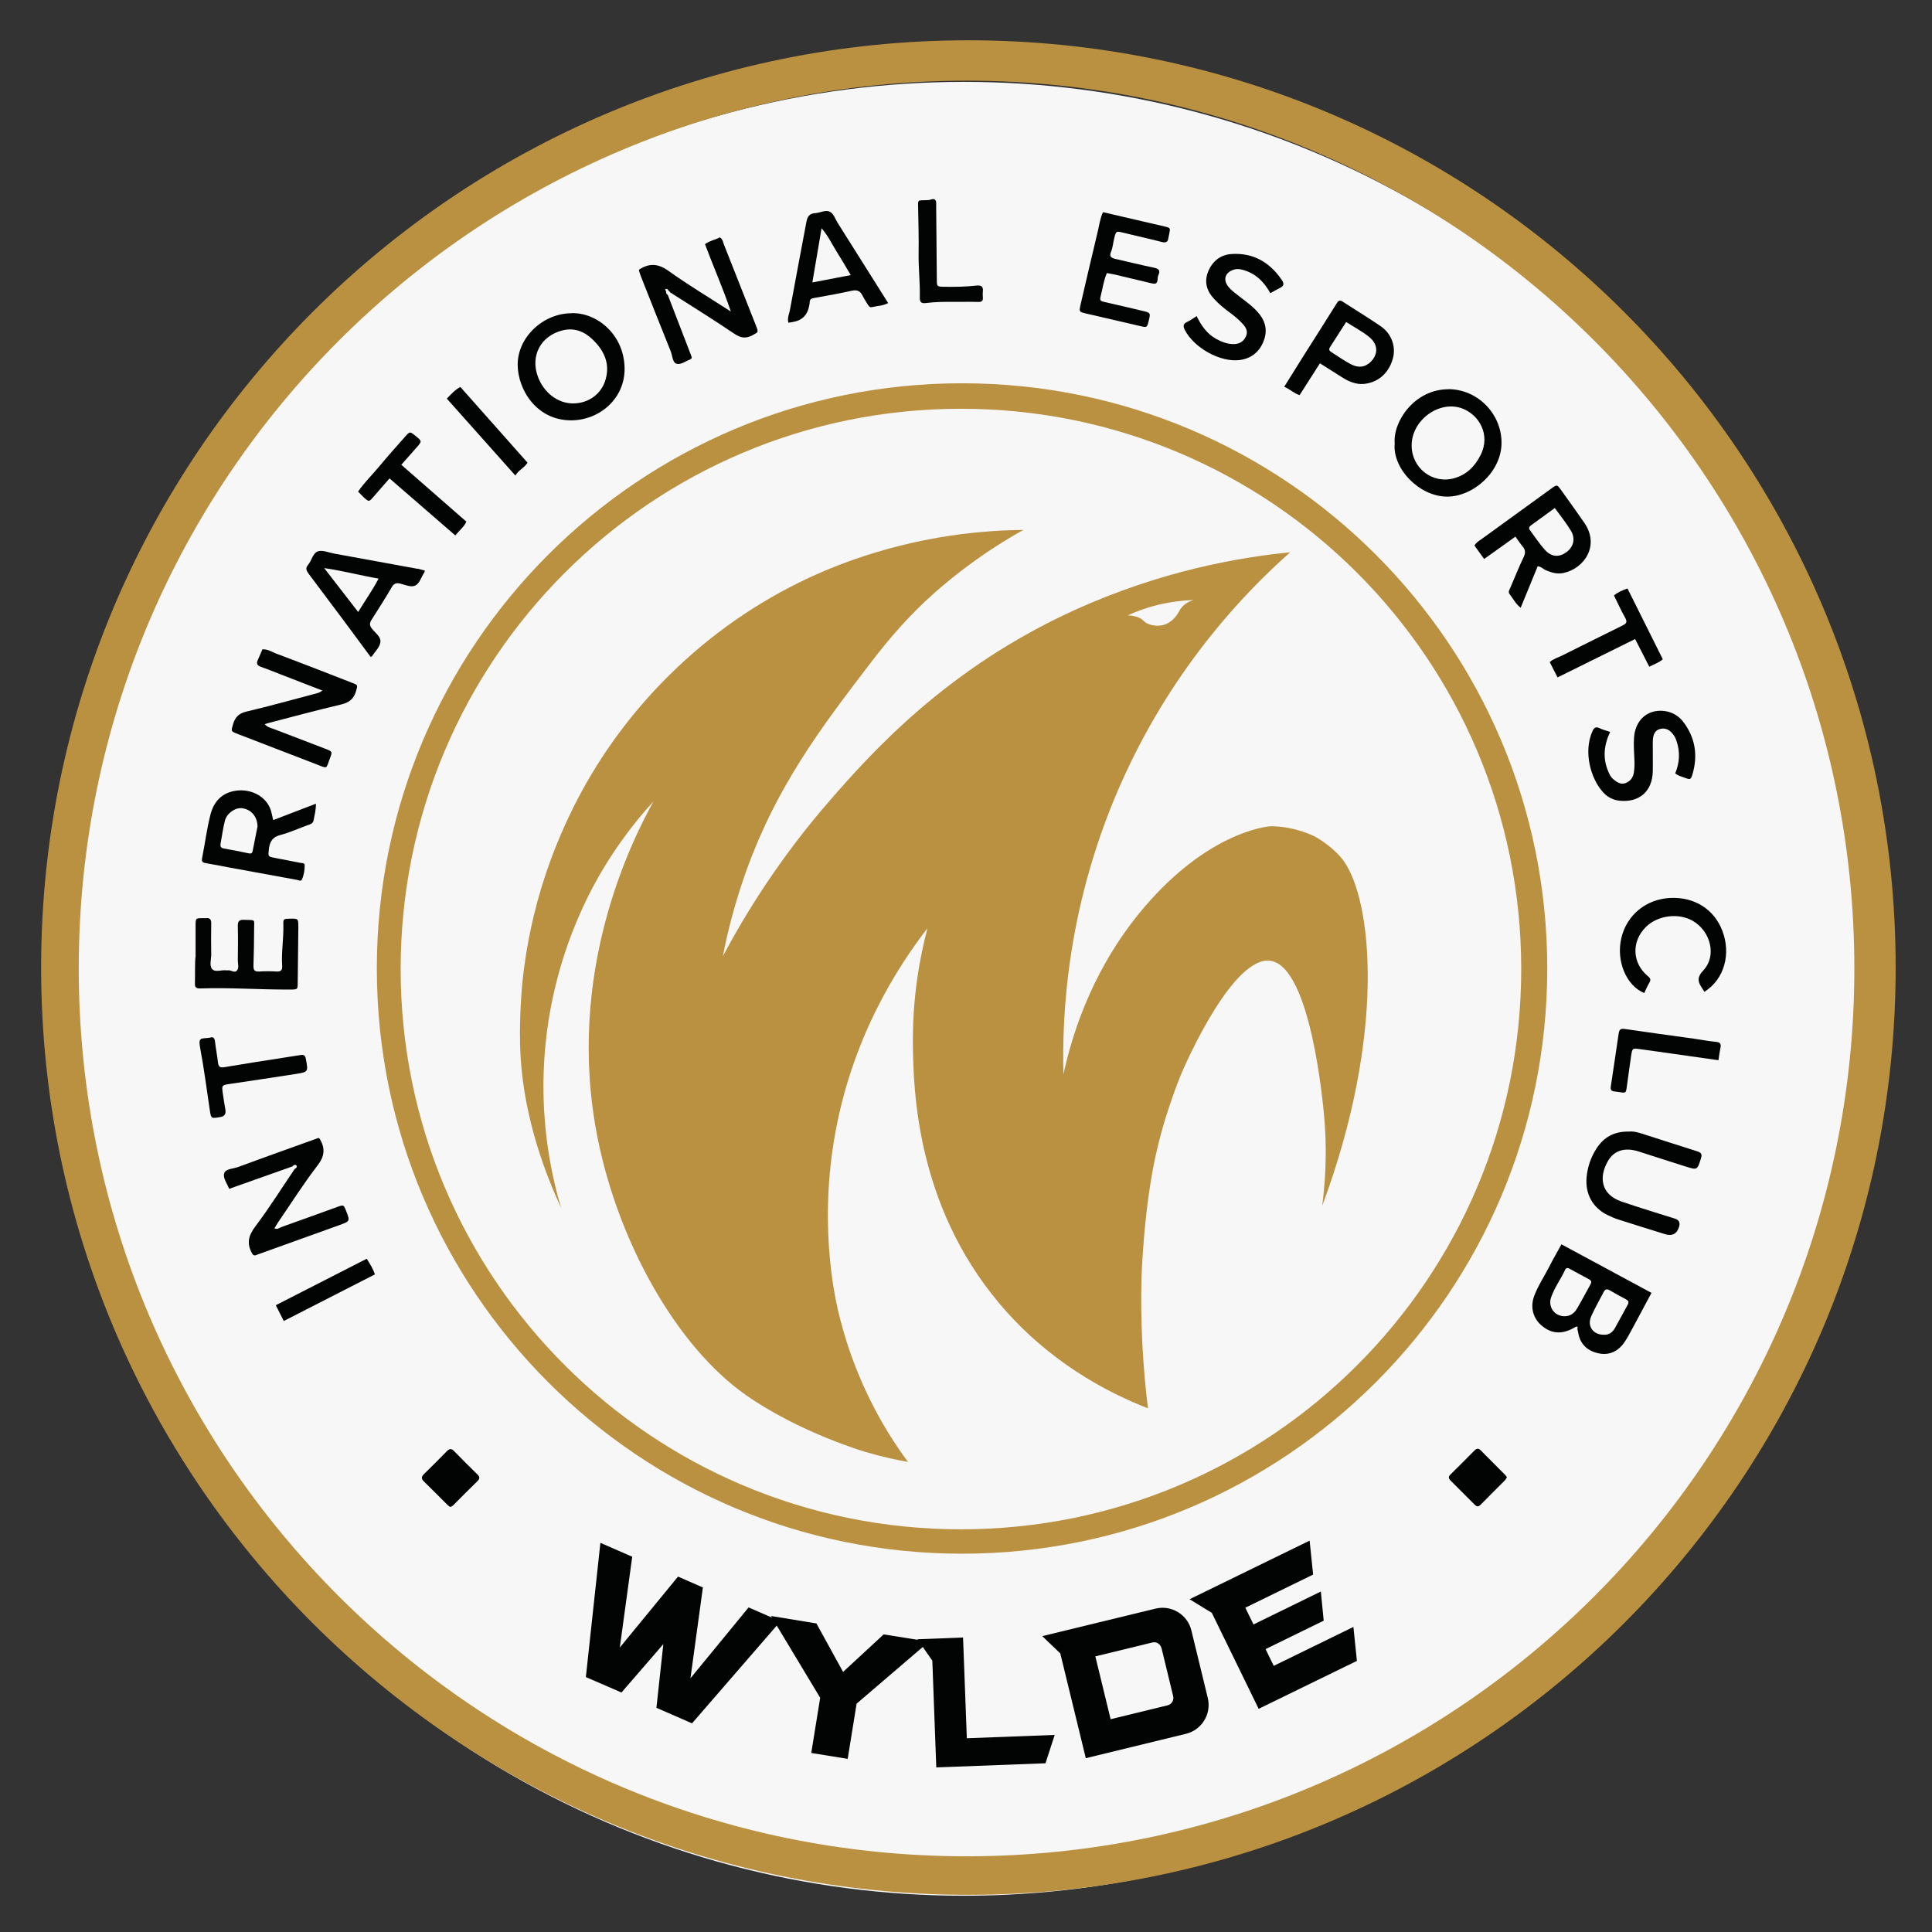
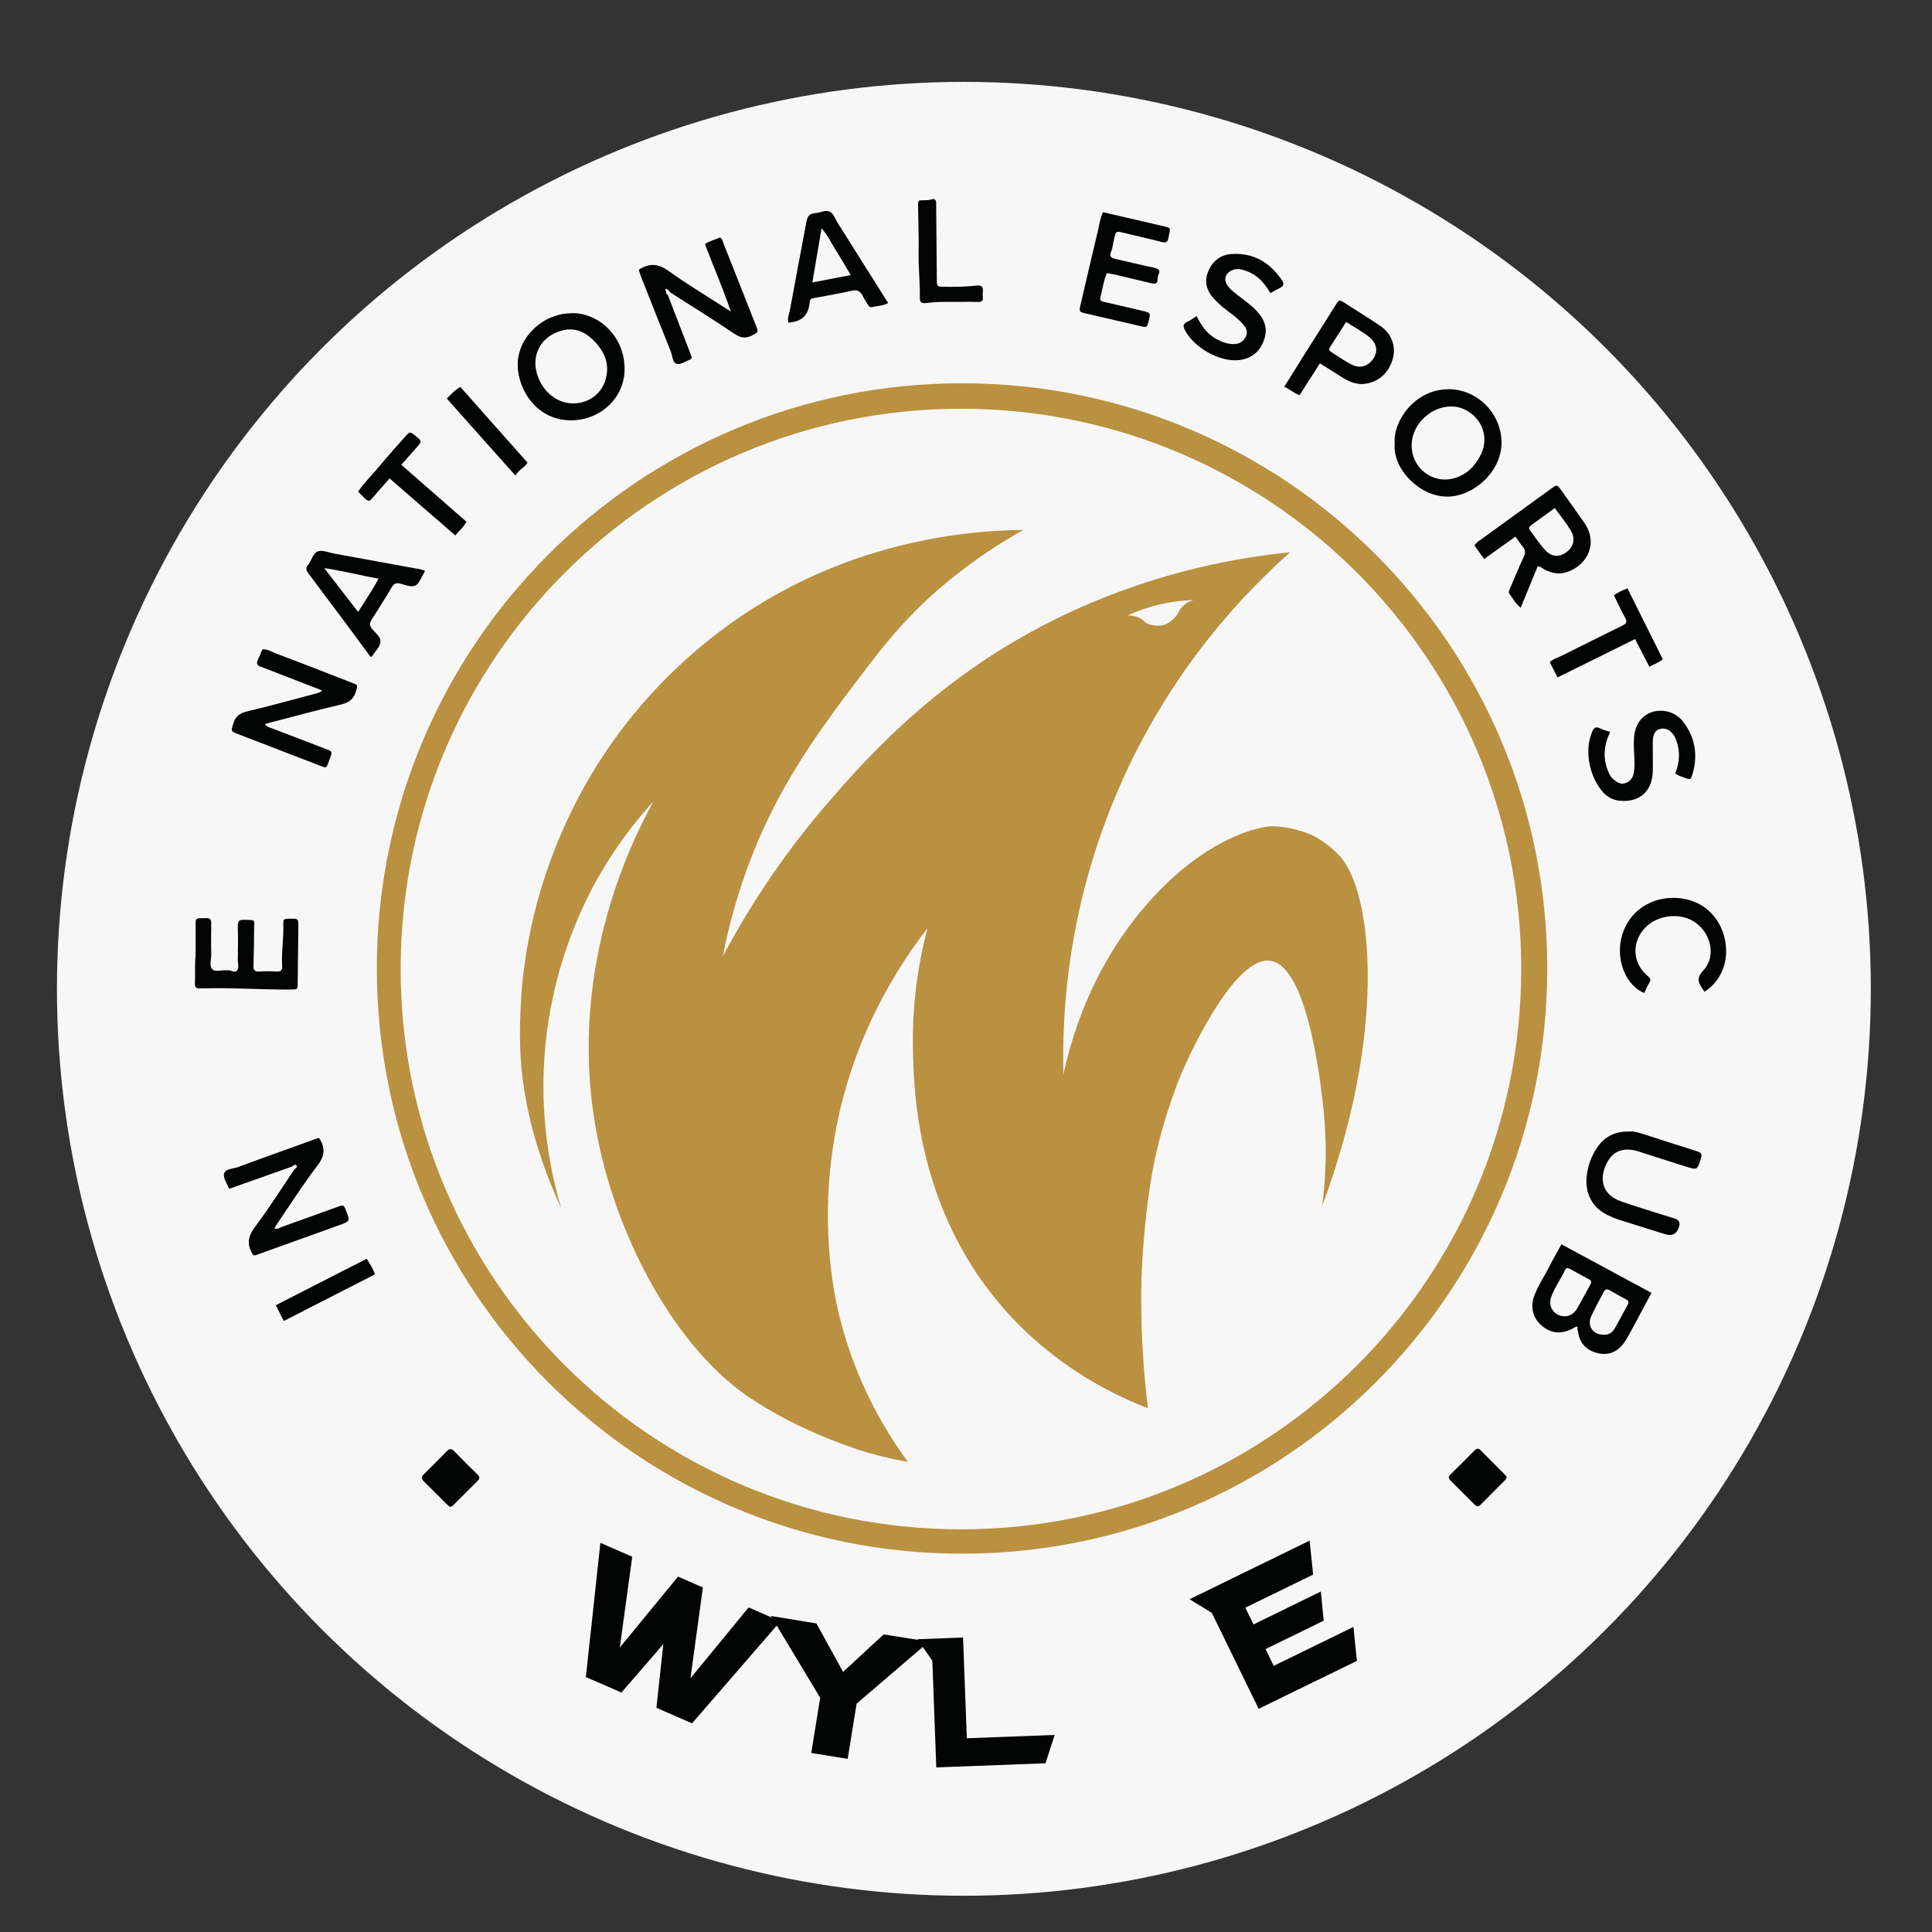
<svg xmlns="http://www.w3.org/2000/svg" id="Layer_1" data-name="Layer 1" version="1.1" viewBox="0 0 2100 2100">
  <rect x="0" y="0" width="2100" height="2100" fill="#333333" stroke="none" />
  <defs>
    <style>
      .cls-1 {
        fill: #020303;
      }

      .cls-1, .cls-2, .cls-3 {
        stroke-width: 0px;
      }

      .cls-2 {
        fill: #ba9140;
      }

      .cls-3 {
        fill: #f8f7f7;
      }
    </style>
  </defs>
  <circle class="cls-3" cx="1047.7" cy="1074.8" r="985.8" />
-   <path class="cls-2" d="M1052.6,43.8C495.9,43.8,44.7,495.1,44.7,1051.7s451.3,1007.9,1007.9,1007.9,1007.9-451.3,1007.9-1007.9S1609.2,43.8,1052.6,43.8ZM1050.6,2017.7c-532.9,0-965-432-965-965S517.7,87.7,1050.6,87.7s965,432,965,965-432,965-965,965Z" />
  <path class="cls-1" d="M725.8,320.4c8.5,22,17,43.9,25.4,65.9.3.9.6,1.8.8,2.6-.6.6-.9,1.3-1.5,1.6-4.9,1.9-10.4,6-14.7,5-4.9-1.1-4.8-8.7-6.7-13.5-11-27.4-21.9-54.8-32.7-82.2-.8-2.1-1.4-4.3-2-6.3.5-.5.7-.8.9-.9,10.8-6.7,20.3-6.1,31.3,1.8,21.3,15.3,43.9,28.8,67.8,44.2-8.8-26-19.2-49.3-28.1-73.2,4.9-3.7,11-4.6,16.1-7.4,3.2,1.8,3.4,5,4.4,7.6,11.7,29.6,23.4,59.2,35.1,88.8,2.7,7,2.3,6.5-4,10-7.4,4-12.9,2.9-19.8-1.7-22.8-15.4-46.3-30-69.5-44.8-.9-.3-1.9-.4-2.7-.9,0,0-.9-.1-.9-.1,0,0,.3.9.3.9.1,1,.1,2,.5,2.9Z" />
  <path class="cls-1" d="M350.7,750.7c-15.8-6.1-30.7-11.8-45.5-17.6-7.1-2.7-14.1-5.7-21.4-8.2-4.8-1.6-5.3-4.1-3.3-8.2,1.7-3.5,3.1-7.2,4.7-10.9,5.8-.4,10.4,2.9,15.2,4.7,27.6,10.3,55.1,21.1,82.6,31.8,6.2,2.4,5.8,2.4,4.1,8.6-2.3,8.5-7.3,12.7-16.1,14.8-26.8,6.3-53.4,13.5-80,20.4-.8.2-1.6.6-3.2,1.1,2.8,3.3,6.5,4,9.8,5.2,18.6,7.2,37.2,14.3,55.8,21.4,8,3.1,8.1,3.1,5.1,10.8-4.3,11.3-2,11.1-14.2,6.3-28.5-11-57-21.9-85.4-32.9-8.3-3.2-7.8-3.1-5.5-11,2.3-7.8,6.5-11.7,14.7-13.6,25.2-5.9,50.1-13,75.1-19.5,2.3-.6,4.5-1.1,7.5-3.5Z" />
  <path class="cls-1" d="M317.7,1267.9c-22.8,8.1-45.5,16.1-68.6,24.3-2.4-5.9-7-11.9-5.4-16.9,1.6-5,9.6-4.8,14.8-6.7,29.2-10.8,58.6-21.2,87.9-31.8.6.6,1.1,1,1.4,1.5,5.9,10.2,5,18.6-2.7,28.6-15.4,20-28.9,41.4-43.2,62.3-1.3,1.9-2.4,3.9-3.6,5.9,3.2,1.7,5.4-.6,7.7-1.4,20.3-7.2,40.6-14.6,60.9-21.9,6.6-2.4,6.7-2.3,9.2,4.1,4.5,11.4,4.5,11.5-7.1,15.7-30.9,11.1-61.8,22.2-91.8,33-2.1-.2-2.5-1.1-3-1.9-6.2-10.7-4.4-19.4,3.3-29.6,15.2-20.1,28.6-41.6,42.8-62.5.7-2.4-.2-3.2-2.6-2.6Z" />
  <path class="cls-1" d="M212.6,1038.3c0-12.5,0-22.4,0-32.4,0-7.9.1-7.9,8.3-7.9,1,0,2,.1,3,0,4.4-.5,5.7,1.5,5.7,5.7-.2,11.3-.2,22.6,0,34,0,5.3-2.2,11.7.9,15.5,3.3,4,10,.9,15.2,1.5.7,0,1.3,0,2,0,3.3-.5,7,3,9.5.6,3-2.9,1.3-7.6,1.3-11.5.2-12.3.3-24.6,0-37-.1-4.9,1-7.2,6.5-7,13.7.5,11.1-1.3,11.2,10.9,0,13-.3,25.9-.7,38.9-.1,4.6,1,6.7,6.1,6.4,6.3-.4,12.7-.4,19,0,5.1.3,6.4-1.8,6.1-6.4-1-14.6,1.7-29.2,1.3-43.8-.2-7.1.1-7.1,7-7.2,9.2-.2,9.3-.2,9.3,9-.2,20.3-.4,40.6-.7,60.9,0,6.9-.2,7-7.4,7.1-32.9.2-65.8-2.3-98.7-1.2-4.4.1-5.8-1.3-5.6-5.6.3-11-.3-22,.8-30.4Z" />
  <path class="cls-1" d="M1198.8,230.6c22.9,5.3,44.8,10.4,66.8,15.5,6.7,1.6,6.7,1.6,5.2,8.6-.3,1.3-.6,2.6-.8,3.9-.6,5-3.2,5.5-7.7,4.3-13.8-3.6-27.8-6.6-41.6-10-7.6-1.8-7.6-1.9-9.6,6.1-1.2,4.8-1.5,10-3.4,14.5-2.5,5.8.7,7,5,8,13.9,3.2,27.8,6.6,41.7,9.5,5.2,1.1,7.1,3,4.7,8-.4.9-.6,1.9-.7,2.9-.3,7.6-2.4,7.1-9.1,5.5-12.3-2.9-24.5-5.9-36.8-8.8-2.9-.7-5.9-1.1-9.4-1.8-3.6,8.4-4.7,17.5-7,26.3-.9,3.8,1.1,4.4,4.1,5.1,13.9,3.1,27.8,6.4,41.7,9.7,8.8,2.1,8.8,2.2,6.7,10.8-1.8,7.4-1.8,7.5-9.4,5.7-19.7-4.5-39.5-9.1-59.1-13.7-7.1-1.7-7.3-2-5.7-9,6.2-26.9,12.5-53.7,18.9-80.5,1.6-6.7,2.4-13.7,5.6-20.6Z" />
  <path class="cls-1" d="M1380.8,318.6c-7.3-13.1-17-22.2-31.2-25.6-2.7-.6-5.1-.8-7.8-.1-10,2.8-13,10.9-6.5,18.9,3.1,3.9,7.3,6.8,11.2,9.9,7.8,6.1,16.1,11.7,22.4,19.7,7.6,9.6,8.8,19.8,4,30.8-4.9,11.3-13.9,17.8-25.9,19.2-21.2,2.4-49-13.4-59-32.5-2.4-4.6-2-7.1,2.8-9.2,3.3-1.5,6.2-3.8,9.9-6.1,5,10.3,11.2,19.2,21.1,24.7,6.2,3.4,12.6,5.9,19.8,5.7,5.9-.2,10.1-2.9,12.6-8.2,2.6-5.4.2-9.7-3.2-13.5-4.2-4.7-9.1-8.8-14.2-12.5-6.2-4.5-12.1-9.4-17.3-15.1-8.1-8.8-10.9-18.8-6-30.2,4.8-11.1,13.6-17.7,25.3-18.4,23.6-1.5,41.5,9.1,54.6,28.4,2.7,4,2,6.5-2.2,8.5-3.3,1.6-6.4,3.5-10.4,5.7Z" />
  <path class="cls-1" d="M1750.2,795.5c-6.9,14.5-8.1,28.3-2.4,42.3,1.4,3.5,3,6.9,5.8,9.2,3.8,3,7.9,6.3,13.5,4.1,5.2-2,7.9-6,8.8-11.2.8-4.9.9-9.9.6-14.9-.4-7.6-.9-15.3-.4-22.9,1.1-18.7,13.7-30.5,30.8-29.5,9.1.6,16.9,4.6,22.4,11.6,13.1,16.9,16.4,36,10.6,56.5-2,7-2.5,7-8.9,4.6-3.3-1.3-7-2-10.1-4.7,4.7-11.4,5.5-23,1.5-34.8-.6-1.9-1.3-3.8-2.3-5.4-4.1-6.8-9.5-9.6-15.5-8.1-5.5,1.4-8,5.6-8.1,14.2-.1,10.7.2,21.3,0,32-.5,21.8-14.9,34.2-36.5,31.8-7-.8-12.9-4.1-17.4-9-13.7-15-21.6-43.9-11.8-66.3,1.9-4.3,4-5.5,8.3-3.3,3.2,1.6,6.9,2.4,11.3,3.9Z" />
  <path class="cls-1" d="M1770.5,1230c4.6-.6,9.8.8,14.8,2.4,19.6,6.2,39.1,12.7,58.8,18.8,4.7,1.5,6.5,2.7,4.7,8.2-4,12.2-3.7,12.5-15.8,8.8-17.4-5.4-34.8-11.2-52.2-16.7-14.7-4.6-26.4-1.1-33.1,10.6-9.8,17-8,36.2,15,44,19.2,6.6,38.6,12.4,57.9,18.5q6.6,2.1,4.5,8.9-3.6,11.6-15.2,8c-16.8-5.2-33.6-10.4-50.4-15.8-4.1-1.3-8.1-3-12-4.9-16.5-8-24.7-23.3-22.9-41.6,1.1-11.1,4.7-21.5,10.7-30.8,7.9-12.3,19.4-18.8,35.2-18.4Z" />
  <path class="cls-1" d="M1852.7,1078.2c-1-1.6-1.7-2.8-2.4-3.8-4.7-6.9-6.3-11.7,1.2-19.7,14.8-15.7,7.9-42.6-11.6-53.8-15.5-8.9-38-6-50.8,6.6-15.9,15.6-15.2,39,1.8,53.3,2.7,2.3,4,3.9,1.9,7.3-2.2,3.6-3.8,7.6-5.6,11.3-19.2-7.9-30.8-34.4-24.9-59.7,5.8-24.9,26.7-42.6,53.8-43.7,25.4-1,47.1,11.9,56.2,36.2,9.2,24.6,2.2,52-19.6,65.8Z" />
-   <path class="cls-1" d="M228.2,1127.9c4.1-1.4,5.2.9,5.6,5,.8,7.2,2.3,14.4,3.1,21.7.5,4.3,1.7,6.3,6.8,5.4,23.5-4,47.1-7.6,70.7-11.3,4.3-.7,8.5-1.4,12.8-2,3.1-.4,4.5.5,5.2,4.1,2.7,14.2,2.9,14.4-11.2,16.6-23.6,3.7-47.2,7.2-70.8,10.7-9.4,1.4-9.5,1.4-8.2,10.5.8,5.9,1.8,11.8,2.8,17.7q1.1,6.7-5.1,7.8c-.3,0-.7,0-1,.2-9.6,1.6-9.5,1.6-11-8.6-3.3-22-6.1-44-10.2-65.8-2.5-13.4.7-10.5,10.6-12Z" />
  <path class="cls-1" d="M506.9,567.1c-2.7,5.8-7.6,9.4-12,14.9-23.6-20.5-47.3-41-71.5-62-6.1,7-11.9,13.6-17.7,20.3-4.6,5.3-4.8,5.3-10.1.5-.5-.4-1-.9-1.4-1.4-1.6-1.6-3.2-3.2-5-5,6.7-9.9,15.4-18.2,23-27.4,9.1-11,18.6-21.6,28.1-32.3,5.2-5.9,5.3-5.9,11.6-.7,6.8,5.5,6.8,5.7,1.1,12.2-5.4,6.2-10.9,12.4-16.8,19,23.8,20.8,47.3,41.3,70.7,61.8Z" />
  <path class="cls-1" d="M1792.7,724.7c-5.1-10-10.1-19.7-15.4-30.1-28.1,13.9-55.9,27.6-84.3,41.7-2.9-5.8-5.6-11-8.5-16.6,3.9-3.6,8.8-4.9,13.1-7,22-10.9,43.9-22,66-32.8,4-2,5.5-3.6,3-8.2-4.4-7.8-8.1-16-12.3-24.5,4.4-3.6,9.4-5.6,14.7-7.6,12.9,25.8,25.6,51.3,38.4,77-4.4,3.8-9.5,5.3-14.7,8.1Z" />
-   <path class="cls-1" d="M1867.8,1152.4c-17.4-2.5-34.4-4.9-51.4-7.3-11.5-1.6-22.9-3.3-34.4-4.8-7.6-1-7.8-.9-9,7.2-1.7,11.1-3.1,22.3-4.7,33.5-1,7.2-1,7.2-8,6.1-2-.3-3.9-.6-5.9-.8-3-.3-4-2.3-3.6-4.9,2.8-19.3,5.9-38.6,8.6-57.9.7-4.7,2.2-5.7,7-5,24.9,3.7,49.8,7,74.8,10.5,7.9,1.1,15.7,2.7,23.6,3.4,5,.4,6.3,2.3,5.2,6.9-.9,4.1-1.4,8.3-2.1,13.1Z" />
  <path class="cls-1" d="M999,218.1c4.4-1,9.1.2,13.6-1.4,3.1-1.1,5.1.7,5,4.2,0,2,0,4,0,6,.2,25.6.5,51.3.7,76.9,0,7.8.1,7.8,8.4,7.9,11.6.2,23.3,0,34.8-1.3,5.1-.6,7.5,1.2,6.8,6.6-.2,2-.2,4,0,6,.4,3.8-.9,5.3-5,5.2-9-.3-18,0-27-.1-10-.1-19.9,0-29.8,1.3-4.3.5-6.8-.3-6.7-5.7.4-16.3-1.6-32.5-1.3-48.8.3-17.3-.3-34.6-.6-51.9,0-1.6-.3-3.3,1-4.9Z" />
  <path class="cls-1" d="M308.4,1435.8c-2.9-5.8-5.6-11.1-8.6-17.1,33.1-16.9,65.8-33.7,98.8-50.5,3.4,5.4,6.7,10.3,8.9,17-32.6,16.7-65.3,33.4-99.1,50.7Z" />
  <path class="cls-1" d="M485.7,433.2c4.8-4.8,8.6-9.3,14.7-12.6,24.3,27.4,48.7,54.8,73,82.3-3.4,5.7-9.6,7.7-13.2,14-25.2-28.3-49.6-55.7-74.6-83.7Z" />
  <path class="cls-1" d="M489.1,1637.9c-.8-.6-1.9-1.3-2.8-2.2-8.5-8.4-16.8-17-25.4-25.3-3.1-3-3.1-5.2,0-8.2,8.3-8.1,16.5-16.3,24.6-24.6,2.8-2.9,5-3.6,8.1-.3,8.3,8.6,16.8,17,25.3,25.3,2.8,2.7,2.8,4.6,0,7.4-8.6,8.3-16.9,16.8-25.4,25.3-1.2,1.2-2.3,2.4-4.5,2.7Z" />
  <path class="cls-1" d="M1638,1605.6c-.7,1-1.2,2.3-2,3.2-8.9,9-17.8,17.8-26.7,26.8-2.5,2.6-4.4,2-6.6-.3-8.6-8.7-17.3-17.4-26-26-2.3-2.3-2.6-4.2-.1-6.6,8.8-8.6,17.4-17.3,26-26,2.2-2.2,4.2-2.9,6.7-.4,8.9,9,17.8,17.8,26.7,26.8.7.7,1.2,1.6,2,2.6Z" />
  <path class="cls-3" d="M317.7,1267.9c1.4-1.5,3.3-2.7,4.7-.8.8,1-.3,2.9-2.1,3.4-.9-.9-1.7-1.7-2.6-2.6Z" />
  <path class="cls-3" d="M1712.6,1442.4c.5-1.2,1.9-2.6,2.8-1.8,1.5,1.3.2,2.8-.8,4.1-.6-.8-1.3-1.5-1.9-2.3Z" />
  <path class="cls-3" d="M726.4,315.6c.7.7,1.5,1.4,2.2,2.1-.9.9-1.8,1.8-2.8,2.7-1.9-.9-1.8-2.8-1.9-4.4.7-.8,1.6-.9,2.5-.4Z" />
  <path class="cls-1" d="M1697.2,1352.6c-4.5,8.3-9.1,16-13.1,24-5.4,10.7-12.2,20.6-16.4,31.8-4.8,12.6-1.3,25.1,8.9,33.2,10.9,8.7,22.4,8.9,36,.7,2.8-1.1,2.3.7,1.9,2.3.3,1.3.7,2.5.9,3.8,2.1,13.3,10.9,20.5,23.1,22.8,11.9,2.2,21.4-3.2,27.9-13.3,2.9-4.4,5.4-9.2,7.9-13.8,6.9-12.8,13.8-25.6,20.8-38.8-33.1-17.8-65.4-35.3-98.1-52.9ZM1714.2,1422.3c-3,5.1-7.4,8.5-13.8,8.4-10.9-.2-18-10.2-14.4-20.6,3.7-10.7,10.6-19.8,15.3-30,1.1-2.4,3-2,5-.9,7,3.8,13.9,7.6,21,11.4,2.6,1.4,2.9,3,1.4,5.6-4.9,8.6-9.4,17.5-14.5,26.1ZM1769.2,1418.3c-4.7,8.4-9.1,16.9-13.8,25.2-2.6,4.5-6.3,7.6-12,7.3-11.7.2-18.6-9.3-13.8-20.1,4-9,9-17.6,13.6-26.5,1.6-3.1,3.7-3.3,6.5-1.7,5.7,3.3,11.5,6.6,17.3,9.6,2.9,1.5,4,3,2.2,6.2Z" />
  <path class="cls-3" d="M726.4,315.6c-.8.1-1.7.2-2.5.4-.9-.5-1.4-1.2-.3-1.8,1.2-.6,2.3.2,2.8,1.4Z" />
  <path class="cls-1" d="M621.2,340.5c-30.9,0-58.7,26.2-58.5,56.1.2,27.1,20.6,60.2,57.9,60.3,31.1,0,58.6-23.7,58.3-56.3-.3-36.8-30-61.1-57.8-60.2ZM658.4,412c-4.5,16.3-18.5,26.4-35.5,26.5-16.4,0-31.5-11.3-38.1-28.7-8.7-22.9,2.9-44.8,26.7-50.7,12.4-3.1,23.2,1,32,9.3,12.5,11.7,19.8,25.9,14.9,43.6Z" />
  <path class="cls-1" d="M1722.2,568.4c-8.3-12-16.9-23.9-25.4-35.8-4.4-6.1-4.5-6-10.7-1.5-25.3,18.3-50.6,36.6-75.9,55-2.7,1.9-5.7,3.5-7.5,6.9,3.4,4.7,6.8,9.5,10.5,14.6,11.5-8.2,22.7-16.2,34-24.3,3,4.1,5.1,7.4,7.7,10.5,3.1,3.7,3.5,7,1.3,11.6-5.3,11.1-9.8,22.5-14.7,33.8-1,2.2-2.4,4.3-.7,6.5,3.8,4.8,6.5,10.6,12.1,14.9,6.3-15.4,12.4-30.1,18.5-45.1,4.2.5,6.1,3.2,8.8,4.3,6.2,2.6,12.3,4.5,19.3,3,22.4-4.8,39.7-29.7,22.6-54.5ZM1702.4,600.3c-7.8,5.7-16.1,5.2-23.1-2.6-6-6.6-10.9-14.2-16.3-21.4-1.9-2.5-.5-4.2,1.7-5.7,8.3-6,16.5-12,25.3-18.4,6,8.3,12.3,16,17.4,24.5,5.4,8.8,3,17.8-5,23.7Z" />
-   <path class="cls-1" d="M296.9,891.3c-.6-2.7-1.1-4.9-1.6-7.2-3.6-17.7-22-27.5-39.8-24.5-15.1,2.5-23.4,12.5-26.8,26.1-3.9,15.4-5.9,31.3-9,46.9-.8,4.2.7,5.1,4.4,5.7,8.2,1.3,16.3,3,24.4,4.5,24.8,4.5,49.6,9.1,74.4,13.6,1.8.3,4.2,2,5.3-.5,2.2-4.9,3-10.2,3-15.4,0-2.6-2.7-2.3-4.6-2.6-9.4-1.8-18.9-3.6-28.3-5.5-7.1-1.4-6.8-1.4-6.1-8.9.8-8.3,3.8-13.7,12.9-16,10.2-2.6,19.9-7.3,30-10.8,2.7-.9,5.1-1.8,5.7-4.8,1.1-5.8,2.7-11.5,2.6-18.3-15.8,6.1-31,11.9-46.4,17.8ZM274.7,924.7c-.4,2.3-1.3,3.4-4,2.9-9.1-1.9-18.1-3.7-27.3-5.3-3.7-.6-4.1-2.6-3.6-5.6,1.5-8.1,2.6-16.4,4.6-24.4,2-8.2,11.1-14.6,18.5-13.8,9.9,1.1,16.8,8.8,17,19.9-1.6,8.1-3.4,17.2-5.2,26.2Z" />
  <path class="cls-1" d="M1574.3,423.1c-36.8,0-60.5,35.2-58.3,59-2.7,26.9,26.5,57.6,56.8,57.7,28.2.2,59.3-26.7,59.3-58.5,0-31.6-25.9-58.2-57.8-58.3ZM1609.4,494.5c-6.2,12.5-15.5,21.7-29.1,25.4-23.5,6.4-46-11.4-45.9-35.8,0-27.4,29.9-49.3,54.8-40.2,18.4,6.8,31.2,28.4,20.3,50.5Z" />
  <path class="cls-1" d="M454,618.3c-30.3-5.6-60.6-11.1-90.9-16.6-5.8-1.1-12.3-4-17.3-2.5-5.8,1.8-6.9,10-10.9,14.7-3.1,3.6-2,6.2.4,9.5,13.2,17.5,26.3,35,39.4,52.6,9.4,12.7,18.8,25.4,28.1,38,1-.4,1.4-.4,1.6-.7,3.3-5.3,9-10.2,9.1-16.2.2-5.2-5.7-9.3-9.2-13.7-2.8-3.5-2.7-6.2-.4-9.8,7.5-11.7,15-23.5,22-35.5,2.3-4,5-4.7,8.9-3.8,5.4,1.3,11.7,4.3,16.3,2.3,5.1-2.3,6.7-9.5,10.1-14.3.2-.3.2-.6.6-2.1-2.8-.7-5.3-1.6-7.9-2.1ZM389.3,665.2c-12.3-15.9-23.8-30.8-36.9-47.7,20.9,3,39.2,8,59.1,11.4-6.5,12.5-14.3,23.4-22.2,36.3Z" />
  <path class="cls-1" d="M910.6,242.4c-2.8-4.4-4.5-10.6-9.1-12.5-4.6-1.9-10.3,1.5-15.5,1.8-6.2.4-8.3,3.6-9.4,9.1-5.9,31.9-12.1,63.8-17.9,95.7-.8,4.7-3.3,9.4-1.7,14.3,1.7-.3,3-.5,4.3-.7q15.4-2.4,18.2-17.5c.2-1.3.6-2.6.6-3.9,0-3.4,1.7-4.3,4.9-4.8,13.7-2.4,27.4-4.9,41-7.9,5.9-1.3,9.2.5,11.7,5.6,1.6,3.3,3.7,6.3,5.5,9.4,1.1,1.8,2.3,3.4,4.7,2.8,5.7-1.4,11.8-1.3,17.5-4.4-18.4-29.2-36.6-58.1-54.8-87ZM883,307c3.5-20.5,6.6-39,10-58.9,7.1,8.1,11.1,17,16.3,25.2,5.1,8.1,9.9,16.4,15.4,25.7-13.7,2.6-26.7,5.1-41.6,8Z" />
  <path class="cls-1" d="M1500.8,354.6c-13.4-9.2-27.4-17.6-41-26.5-3.4-2.2-4.8-1.7-6.9,1.7-12.1,19.5-24.5,38.7-36.7,58.1-6.6,10.5-13.2,21.1-20.3,32.5,6.4,2.7,10.6,7.2,16.7,9.1,7.3-11.3,14.4-22.5,22.1-34.6,8.7,5.5,16.6,10.4,24.4,15.4,7.2,4.6,15.1,7.8,23.5,7,14.2-1.4,26.3-10.4,31.2-26.9,3.9-13.2-1-27.5-13-35.8ZM1487.3,395.4c-6.5,4.9-13.4,3.5-19.7.1-7-3.7-13.5-8.4-20.2-12.6-2.3-1.4-3.5-2.8-1.7-5.6,5.8-8.9,11.4-17.8,17.5-27.3,8.6,5.5,17.2,10,24.7,16,12.4,9.9,8.9,22.2-.4,29.4Z" />
  <path class="cls-2" d="M610.6,1314.5c-17.1-36.7-40.8-97.6-44.8-166.7-1.9-33.6,1-67.3,1.4-73,1.5-17.6,4.9-45.5,12.9-79.1,9.7-40.5,24.1-79.8,42.9-117.7,25.2-50.5,57.4-95.8,96.7-136.3,43.6-44.8,93.3-81.1,149.4-108.8,24.7-12.2,83.6-38.8,164.8-50.8,32.1-4.7,59.2-5.9,78.5-6.1-14.1,7.8-31.1,18.1-49.7,31.3-23.6,16.7-40.4,31.3-46.6,36.8-28.3,25.1-49.8,50.3-69.3,75.8-54,70.7-105.3,137-139.4,237.6-11.8,35-18.3,64.2-21.7,81.9,23.5-44.2,60.7-105.6,117-170.1,43.2-49.5,125.5-142.7,265.4-206.2,94.2-42.8,179-57.3,234.3-62.8-47.6,42.2-124.7,121.5-180.6,243.8-62.1,135.9-67.6,258.4-65.9,323.7,11-50.7,34.8-119.7,88.5-182.4,67.2-78.4,129.4-87.5,138.6-87.3,25.9.5,46.1,11.1,46.1,11.1s15.4,8.1,27.8,22c33.1,37.2,50.8,178.5-13.5,362.3-2.8,7.9-5.1,14.2-6.2,17.1,2-15.3,3.8-35.2,3.8-58.5,0-.8,0-2.3,0-4.3,0,0-.1-16.7-1.6-33.3-1.3-14.4-14.6-163.3-58.3-170.1-39.7-6.2-90.9,107.1-99,127.5-8.1,20.4-15.1,43.1-15.1,43.1-3,9.7-6,20.5-8.9,32.6-15.2,62.6-17.4,143.1-17.4,143.1-.5,22-.2,45.5,1,70.3,1.3,24.8,3.4,48.1,6.1,69.8-44.8-17.4-108.5-50.8-161.9-114.4-89.8-107-92.9-231.3-93.6-278.9-.8-54.3,8-98.8,15.8-128.5-31.5,40.7-83.4,119.7-101.6,230.8-16.4,99.7,2.3,176.9,6.4,192.8,8.1,32,23.3,76.8,52.3,124.2,8.3,13.6,16,24.5,21.8,32.3-11.9-2.1-28.1-5.5-47-11.1,0,0-70.9-20.8-129.2-61.6-75.6-53-138.6-166.1-161.2-279.3-35.5-177.8,35.8-320.8,60.7-366-44.4,48.7-68.8,95.9-82.2,127.4-12.7,29.9-34.3,88.3-37.1,165.4-2.3,63.5,8.9,115.6,19.3,150.4ZM1296.9,652.2c-10.7.4-24,1.8-38.8,5.4-12.8,3.2-23.6,7.3-32.4,11.3,3.5,0,6.2.6,8.2,1.1,1.6.4,3.1.8,4.8,1.7,2.8,1.4,4.4,3.1,4.9,3.7,3.6,3.5,12.4,5.9,20.2,4.1,9.8-2.3,15.2-10.6,16.5-12.7,1.7-2.6,1.7-3.5,3.5-5.8,3.9-5.1,9.3-7.5,13.2-8.7Z" />
  <g>
    <path class="cls-1" d="M737,1713.7l27,11.8-13.5,98.7,63.2-77,34.6,15.1-96.1,110.9-38.7-16.9,7.5-69.2-45.5,52.6-38.7-16.8,15.8-145.9,34.6,15.1-13.5,98.7,63.2-77Z" />
    <path class="cls-1" d="M1009.9,1784.3l-78.8,67.5-9.7,60-39.6-6.4,9.7-60-53.5-88.9,49.4,8.1,29,52.7,44.1-40.8,49.4,7.9Z" />
    <path class="cls-1" d="M1046.8,1779.9l4.1,109.5,95.5-3.6-10,30.8-118.7,4.5-4.3-116-16.2-23.3,49.7-1.9Z" />
-     <path class="cls-1" d="M1180.2,1911l-27.7-113.8-19.6-18.8,123.1-29.9c17.3-4.2,34.8,6.4,39,23.8l17.8,73.3c4.2,17.3-6.4,34.8-23.8,39l-108.9,26.5ZM1262.4,1791.3c-1.1-4.4-5.5-7.1-9.8-6l-62,15.1,16.6,68.3,62-15.1c4.4-1.1,7-5.5,6-9.9l-12.7-52.4Z" />
    <path class="cls-1" d="M1368.1,1857.4l-50.9-104.3-24.2-14.8,130.5-63.7,3.8,36.9-73.7,36,8.9,18.2,73.2-35.8,3.1,31.7-63.2,30.9,8.9,18.2,86.6-42.3,3.8,36.9-106.8,52.1Z" />
  </g>
  <path class="cls-2" d="M1045.7,416.6c-351.3,0-636.1,284.8-636.1,636.1s284.8,636.1,636.1,636.1,636.1-284.8,636.1-636.1-284.8-636.1-636.1-636.1ZM1044.5,1662.3c-336.3,0-609-272.6-609-609s272.6-609,609-609,609,272.6,609,609-272.6,609-609,609Z" />
</svg>